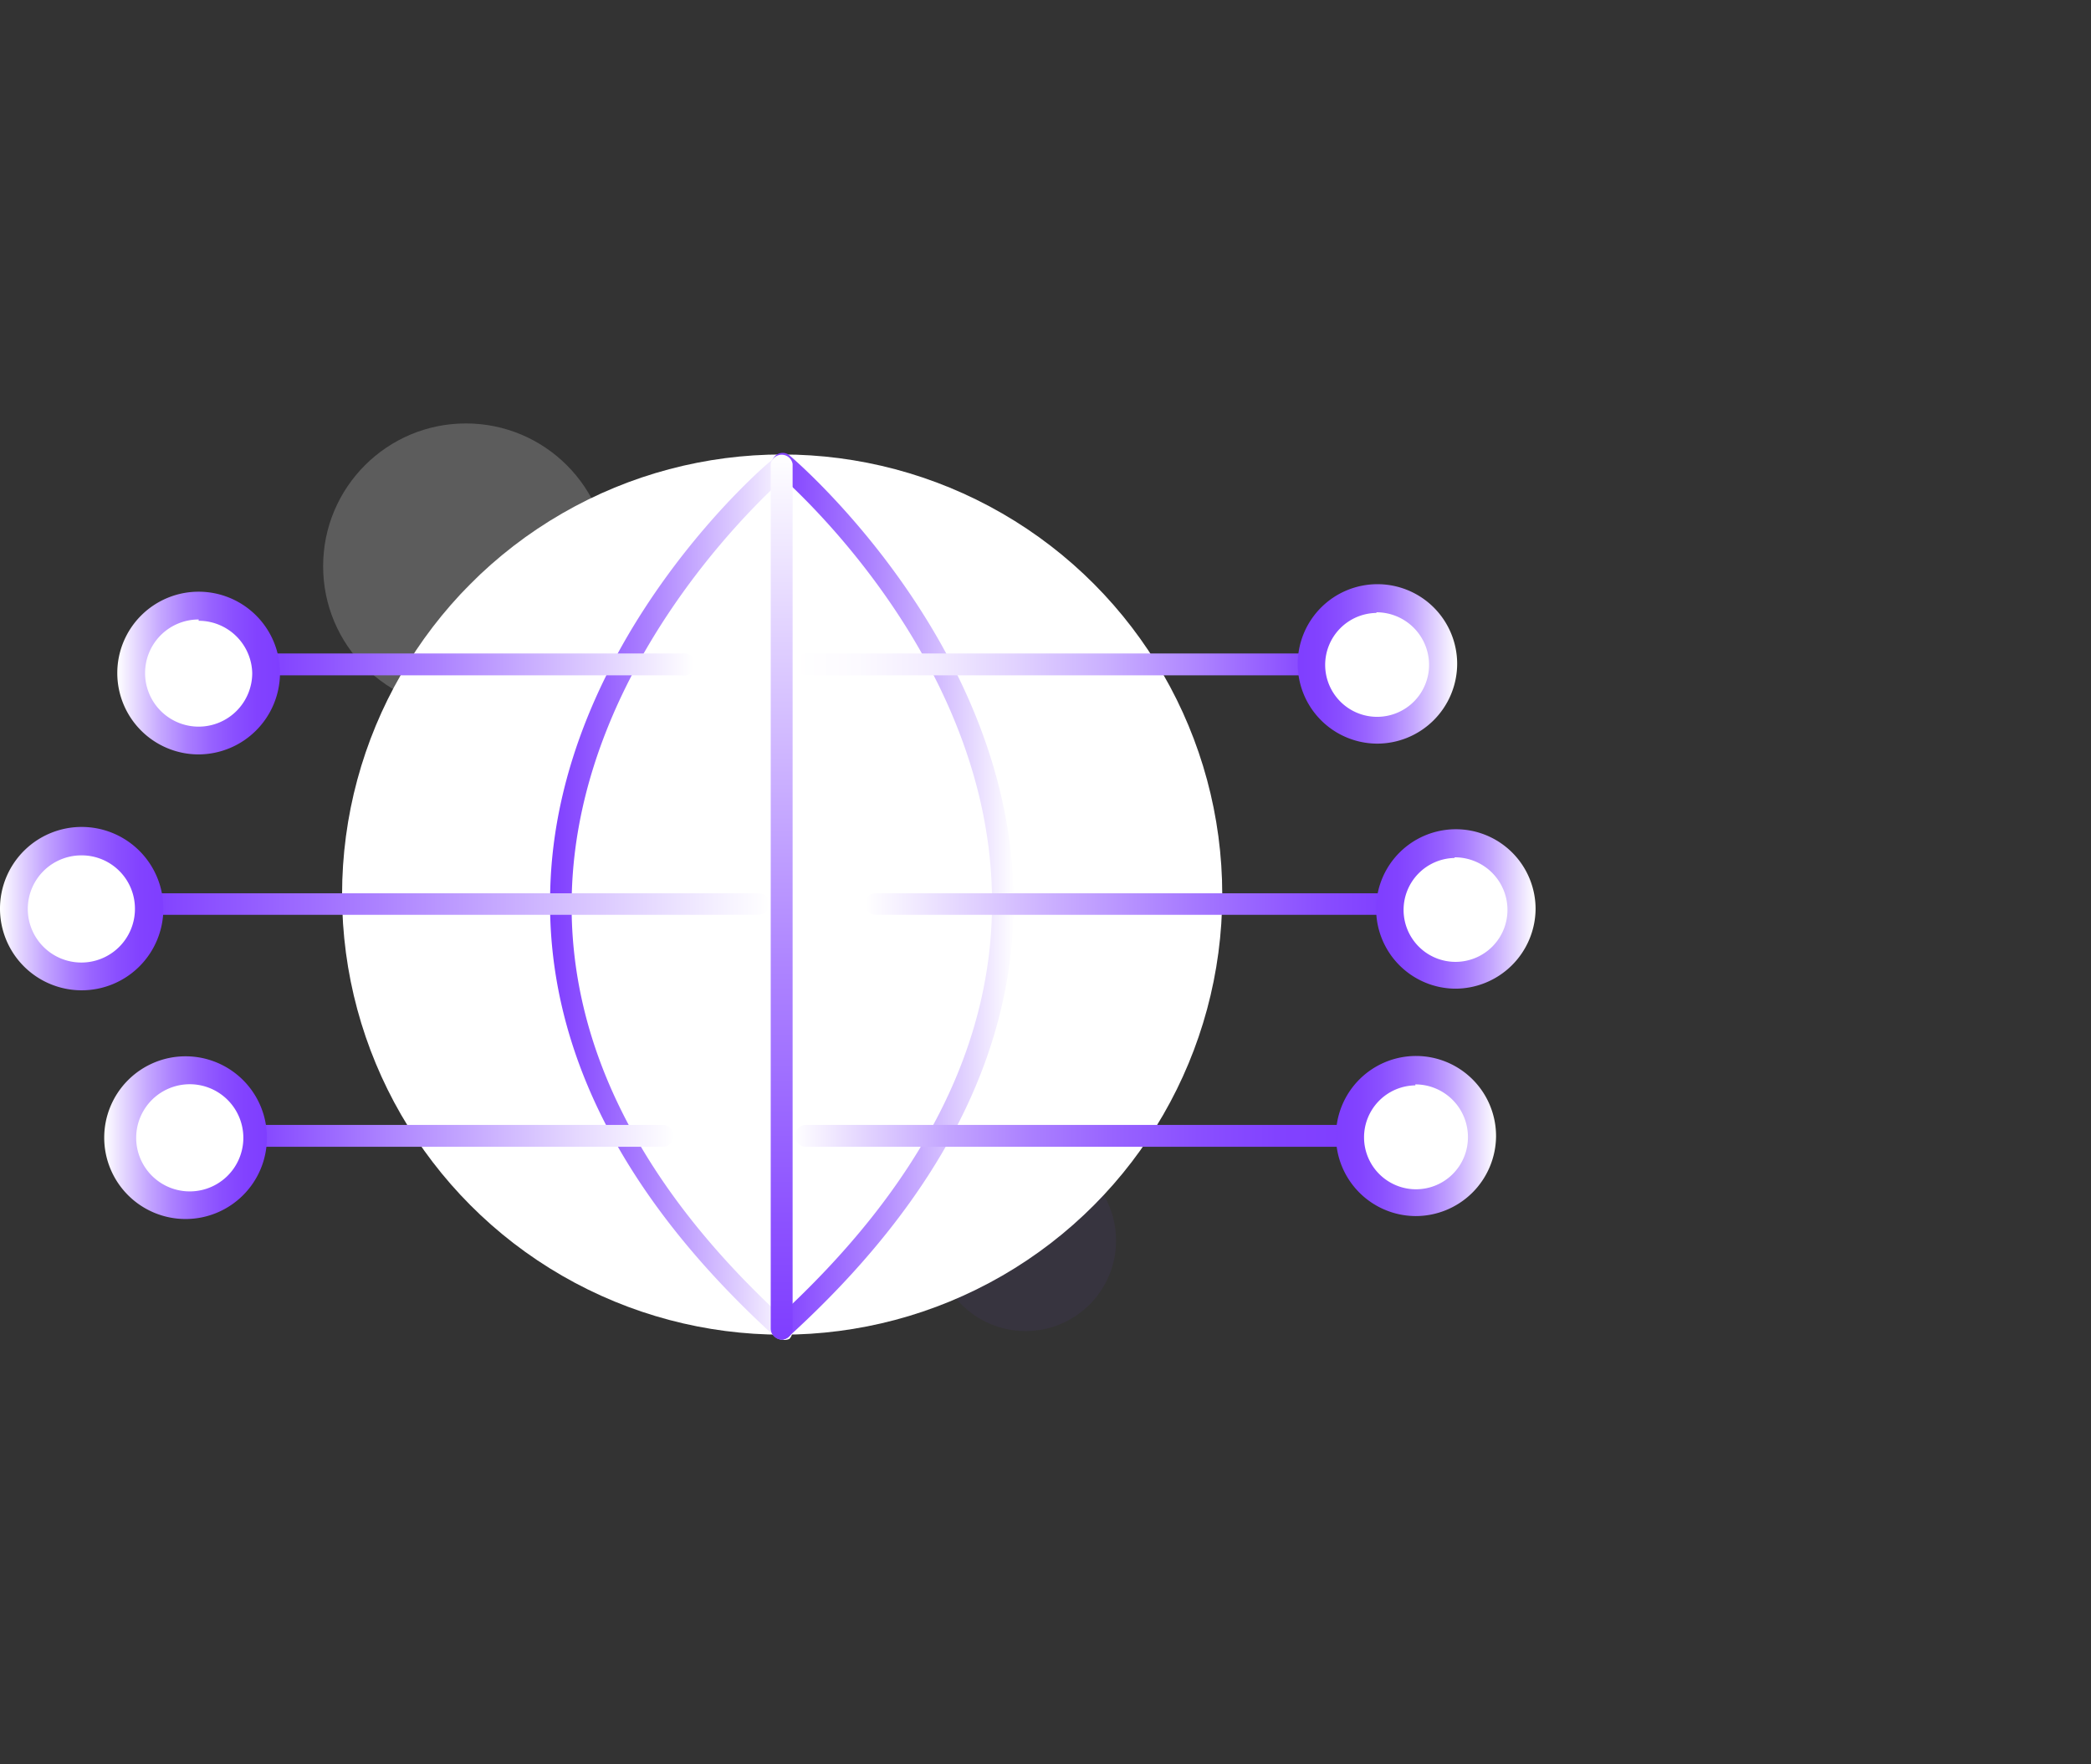
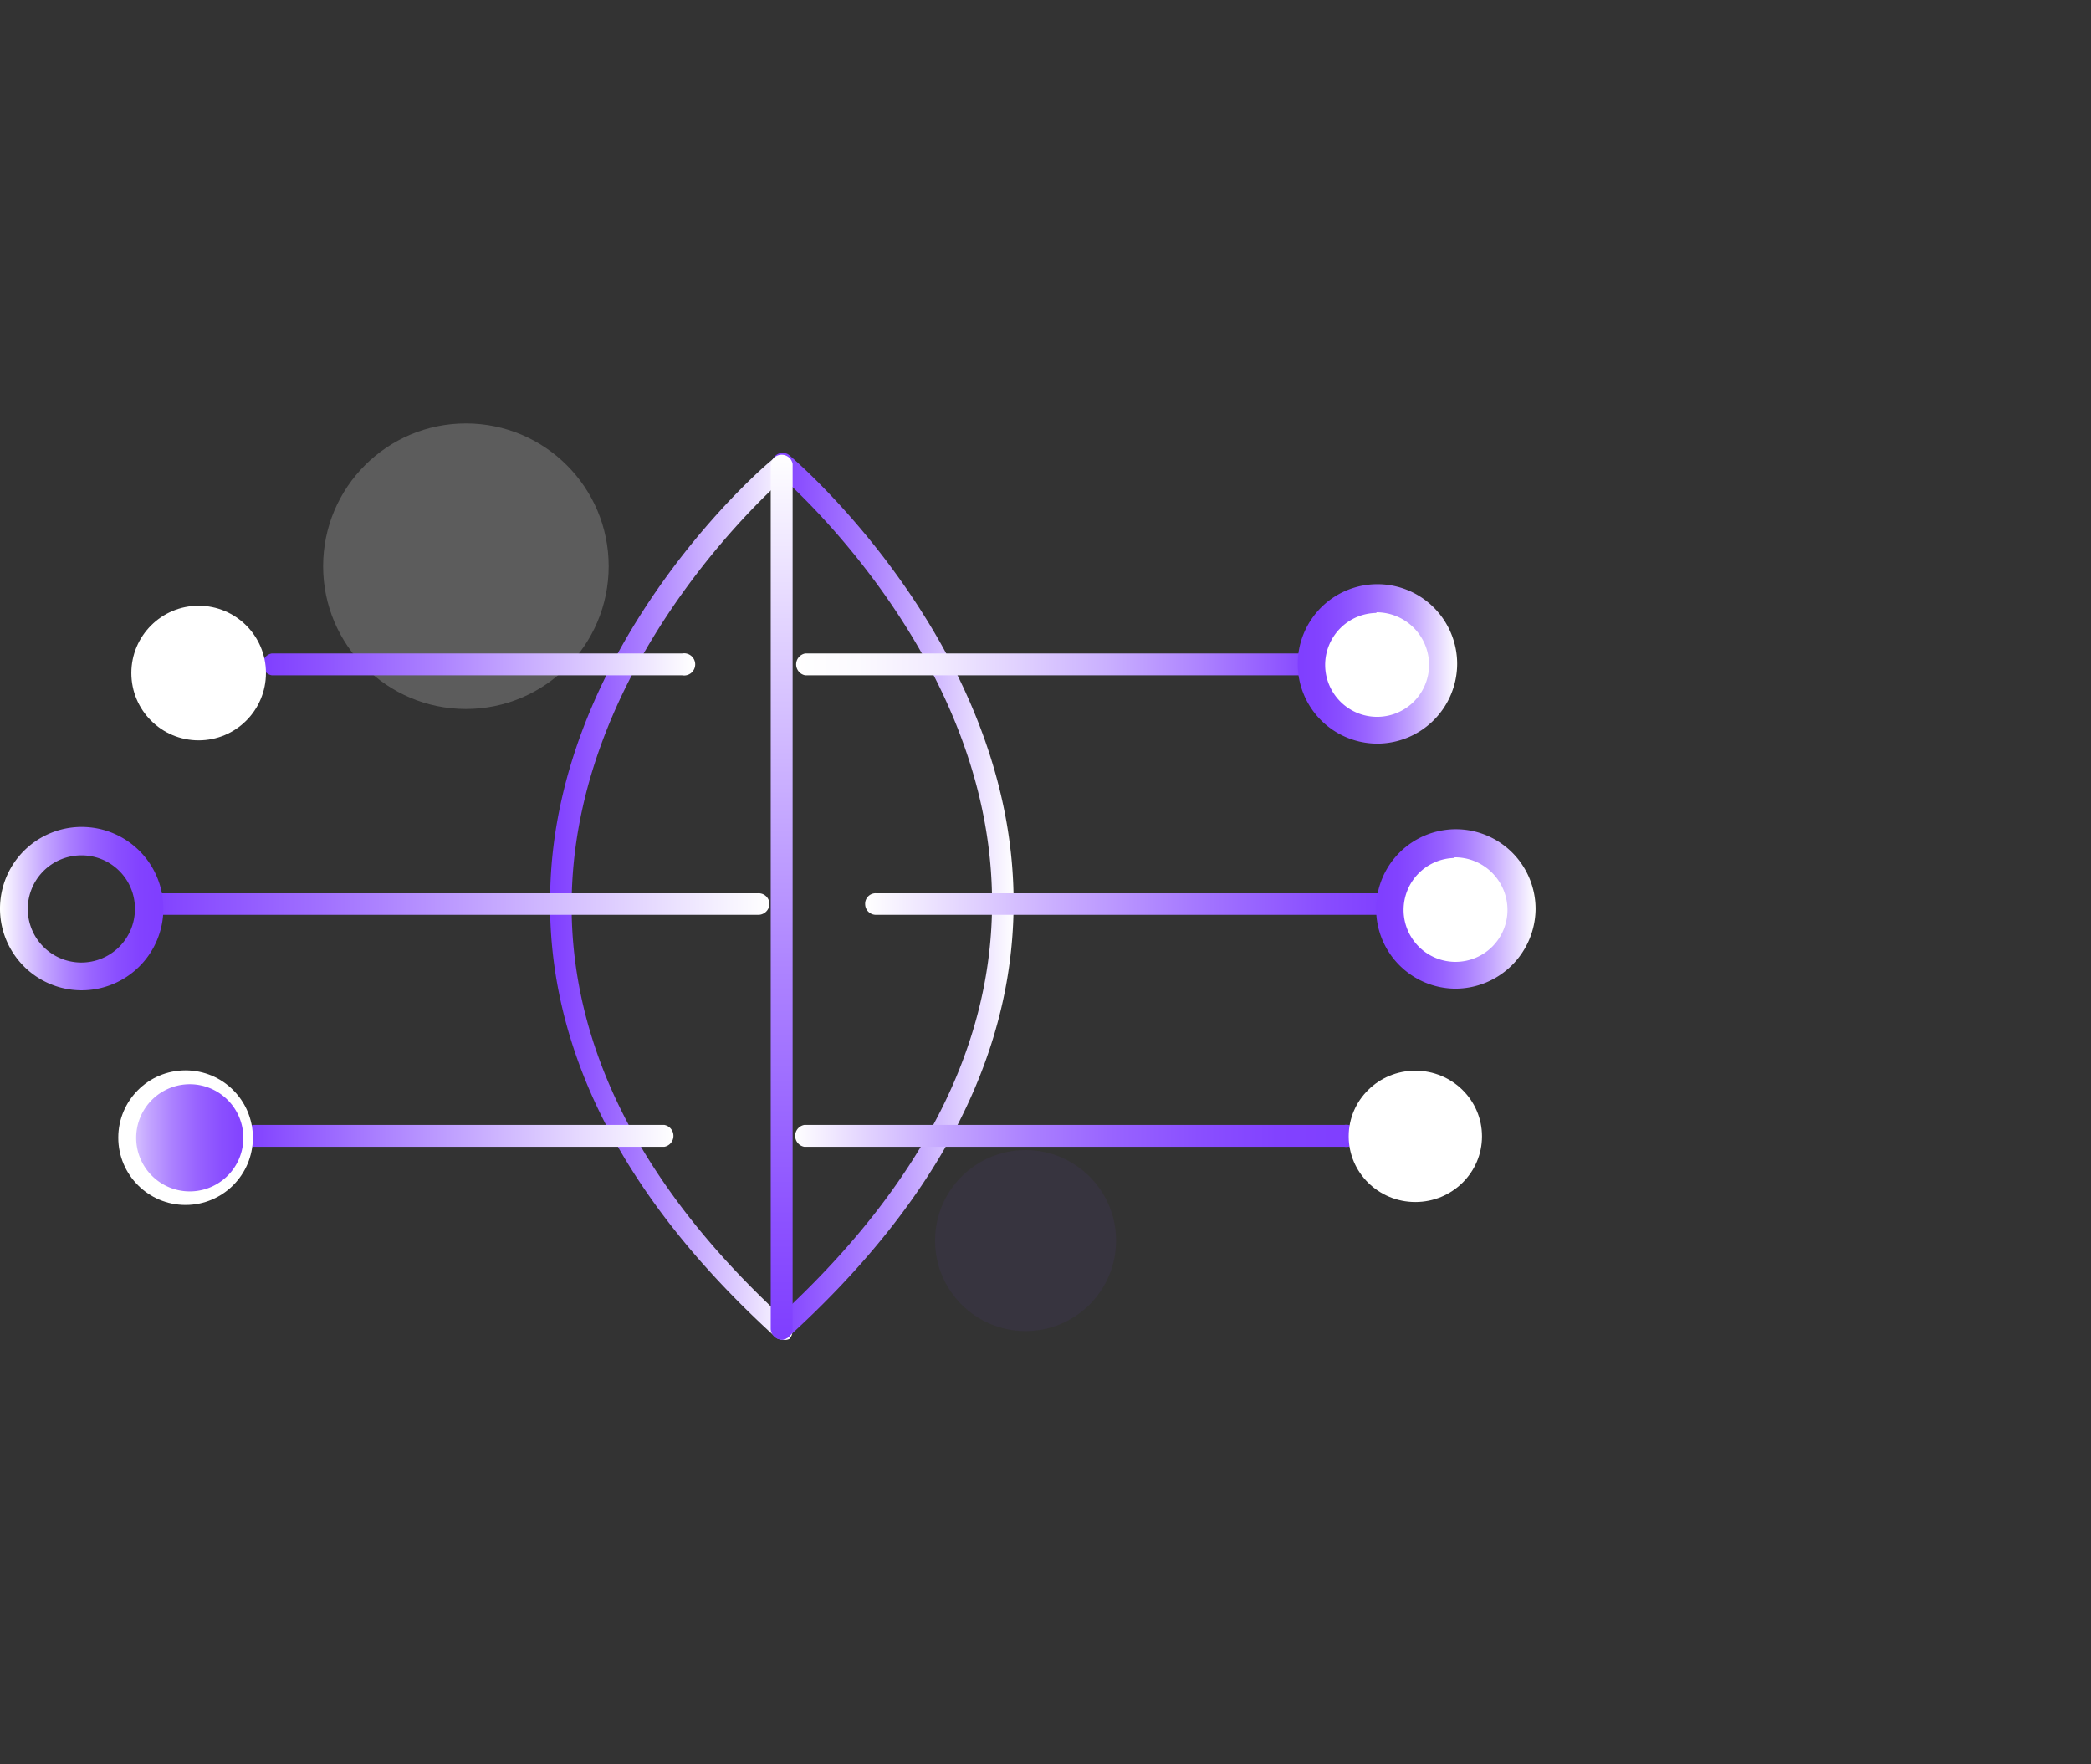
<svg xmlns="http://www.w3.org/2000/svg" xmlns:xlink="http://www.w3.org/1999/xlink" id="图层_1" data-name="图层 1" viewBox="0 0 64 54">
  <rect x="0" y="0" width="64" height="54" fill="#333333" stroke="none" />
  <defs>
    <style>.cls-1{fill:none;}.cls-2{opacity:0.2;}.cls-3{fill:#fff;}.cls-4{opacity:0.06;}.cls-5{fill:#7f3eff;}.cls-6{clip-path:url(#clip-path);}.cls-7{fill:url(#未命名的渐变_200);}.cls-8{fill:url(#未命名的渐变_200-2);}.cls-9{fill:url(#未命名的渐变_200-3);}.cls-10{fill:url(#未命名的渐变_205);}.cls-11{fill:url(#未命名的渐变_194);}.cls-12{fill:url(#未命名的渐变_199);}.cls-13{fill:url(#未命名的渐变_203);}.cls-14{fill:url(#未命名的渐变_131);}.cls-15{fill:url(#未命名的渐变_131-2);}.cls-16{fill:url(#未命名的渐变_131-3);}.cls-17{fill:url(#未命名的渐变_131-4);}.cls-18{fill:url(#未命名的渐变_216);}.cls-19{fill:url(#未命名的渐变_216-2);}.cls-20{fill:url(#未命名的渐变_216-3);}.cls-21{fill:url(#未命名的渐变_200-4);}</style>
    <clipPath id="clip-path">
      <circle class="cls-1" cx="23.94" cy="27.38" r="13.47" />
    </clipPath>
    <linearGradient id="未命名的渐变_200" x1="16.84" y1="27.45" x2="24.27" y2="27.45" gradientUnits="userSpaceOnUse">
      <stop offset="0" stop-color="#7f3eff" />
      <stop offset="0.13" stop-color="#8c51ff" />
      <stop offset="0.41" stop-color="#ac82ff" />
      <stop offset="0.79" stop-color="#e0d0ff" />
      <stop offset="1" stop-color="#fff" />
    </linearGradient>
    <linearGradient id="未命名的渐变_200-2" x1="23.61" y1="27.45" x2="31.05" y2="27.45" xlink:href="#未命名的渐变_200" />
    <linearGradient id="未命名的渐变_200-3" x1="7.99" y1="20.33" x2="21.22" y2="20.33" xlink:href="#未命名的渐变_200" />
    <linearGradient id="未命名的渐变_205" x1="26.48" y1="27.68" x2="42.56" y2="27.68" gradientUnits="userSpaceOnUse">
      <stop offset="0" stop-color="#fff" />
      <stop offset="0.36" stop-color="#caaeff" />
      <stop offset="0.66" stop-color="#a172ff" />
      <stop offset="0.88" stop-color="#884cff" />
      <stop offset="1" stop-color="#7f3eff" />
    </linearGradient>
    <linearGradient id="未命名的渐变_194" x1="24.32" y1="20.33" x2="40.45" y2="20.33" gradientUnits="userSpaceOnUse">
      <stop offset="0" stop-color="#fff" />
      <stop offset="0.12" stop-color="#fcfaff" />
      <stop offset="0.27" stop-color="#f2ebff" />
      <stop offset="0.42" stop-color="#e1d2ff" />
      <stop offset="0.59" stop-color="#cab0ff" />
      <stop offset="0.77" stop-color="#ad83ff" />
      <stop offset="0.95" stop-color="#8a4eff" />
      <stop offset="1" stop-color="#7f3eff" />
    </linearGradient>
    <linearGradient id="未命名的渐变_199" x1="4.36" y1="27.68" x2="23.55" y2="27.68" gradientUnits="userSpaceOnUse">
      <stop offset="0" stop-color="#7f3eff" />
      <stop offset="0.29" stop-color="#a171ff" />
      <stop offset="0.93" stop-color="#f6f2ff" />
      <stop offset="1" stop-color="#fff" />
    </linearGradient>
    <linearGradient id="未命名的渐变_203" x1="7.43" y1="34.76" x2="20.66" y2="34.76" gradientUnits="userSpaceOnUse">
      <stop offset="0" stop-color="#7f3eff" />
      <stop offset="0.32" stop-color="#ab81ff" />
      <stop offset="0.79" stop-color="#e7dbff" />
      <stop offset="1" stop-color="#fff" />
    </linearGradient>
    <linearGradient id="未命名的渐变_131" x1="24.29" y1="34.76" x2="41.49" y2="34.76" gradientUnits="userSpaceOnUse">
      <stop offset="0" stop-color="#fff" />
      <stop offset="0.13" stop-color="#e2d3ff" />
      <stop offset="0.27" stop-color="#c4a6ff" />
      <stop offset="0.42" stop-color="#ab80ff" />
      <stop offset="0.57" stop-color="#9863ff" />
      <stop offset="0.72" stop-color="#8a4fff" />
      <stop offset="0.86" stop-color="#8242ff" />
      <stop offset="1" stop-color="#7f3eff" />
    </linearGradient>
    <linearGradient id="未命名的渐变_131-2" x1="3.59" y1="20.6" x2="8.57" y2="20.6" xlink:href="#未命名的渐变_131" />
    <linearGradient id="未命名的渐变_131-3" x1="0" y1="27.82" x2="4.98" y2="27.82" xlink:href="#未命名的渐变_131" />
    <linearGradient id="未命名的渐变_131-4" x1="3.19" y1="34.82" x2="8.17" y2="34.82" xlink:href="#未命名的渐变_131" />
    <linearGradient id="未命名的渐变_216" x1="40.84" y1="34.78" x2="45.79" y2="34.78" gradientUnits="userSpaceOnUse">
      <stop offset="0" stop-color="#7f3eff" />
      <stop offset="0.14" stop-color="#8242ff" />
      <stop offset="0.28" stop-color="#8a4fff" />
      <stop offset="0.43" stop-color="#9863ff" />
      <stop offset="0.58" stop-color="#ab80ff" />
      <stop offset="0.73" stop-color="#c4a6ff" />
      <stop offset="0.87" stop-color="#e2d3ff" />
      <stop offset="1" stop-color="#fff" />
    </linearGradient>
    <linearGradient id="未命名的渐变_216-2" x1="42.05" y1="27.82" x2="46.99" y2="27.82" xlink:href="#未命名的渐变_216" />
    <linearGradient id="未命名的渐变_216-3" x1="39.66" y1="20.32" x2="44.6" y2="20.32" xlink:href="#未命名的渐变_216" />
    <linearGradient id="未命名的渐变_200-4" x1="23.92" y1="41.02" x2="23.92" y2="13.87" xlink:href="#未命名的渐变_200" />
  </defs>
  <title>4</title>
  <g class="cls-2">
    <circle class="cls-3" cx="14.26" cy="17.33" r="4.37" />
  </g>
  <g class="cls-4">
    <circle class="cls-5" cx="31.39" cy="37.97" r="2.77" />
  </g>
  <g class="cls-6">
    <polygon class="cls-3" points="29.52 40.85 37.41 32.96 37.41 40.85 29.52 40.85" />
-     <polygon class="cls-3" points="14.32 40.85 10.47 37.01 10.47 21.81 18.36 13.91 33.56 13.91 37.41 17.77 37.41 32.96 29.52 40.85 14.32 40.85" />
-     <polygon class="cls-3" points="18.36 13.91 10.47 21.81 10.47 13.91 18.36 13.91" />
  </g>
  <path class="cls-7" d="M23.94,41a.31.31,0,0,1-.22-.09c-4.68-4.26-7-8.84-6.88-13.61C17,19.59,23.66,14,23.73,14a.33.33,0,0,1,.42.5c-.07.06-6.48,5.47-6.65,12.91-.11,4.57,2.13,9,6.66,13.1a.34.34,0,0,1,0,.47A.32.32,0,0,1,23.94,41Z" />
  <path class="cls-8" d="M23.94,41a.32.32,0,0,1-.24-.11.34.34,0,0,1,0-.47c4.53-4.12,6.77-8.53,6.66-13.11-.17-7.45-6.58-12.84-6.65-12.9a.33.33,0,0,1,.42-.5c.07.05,6.71,5.64,6.89,13.39.11,4.77-2.2,9.35-6.88,13.61A.31.31,0,0,1,23.94,41Z" />
  <path class="cls-9" d="M20.88,20.67H8.32a.34.34,0,0,1,0-.67H20.88a.34.34,0,1,1,0,.67Z" />
  <path class="cls-10" d="M42.23,28H26.81a.33.33,0,0,1-.33-.33.32.32,0,0,1,.33-.33H42.23a.33.33,0,0,1,.33.33A.33.33,0,0,1,42.23,28Z" />
  <path class="cls-11" d="M40.12,20.67H24.65a.34.34,0,0,1,0-.67H40.12a.34.34,0,0,1,0,.67Z" />
  <path class="cls-12" d="M23.21,28H4.7a.34.34,0,0,1-.34-.33.33.33,0,0,1,.34-.33H23.21a.33.33,0,0,1,.34.33A.34.34,0,0,1,23.21,28Z" />
  <path class="cls-13" d="M20.33,35.1H7.76a.34.34,0,0,1,0-.67H20.33a.34.34,0,0,1,0,.67Z" />
  <path class="cls-14" d="M41.15,35.1H24.62a.34.34,0,0,1,0-.67H41.15a.34.34,0,1,1,0,.67Z" />
  <circle class="cls-3" cx="6.08" cy="20.6" r="2.06" />
-   <path class="cls-15" d="M6.08,23.09A2.49,2.49,0,1,1,8.57,20.6,2.5,2.5,0,0,1,6.08,23.09Zm0-4.13A1.64,1.64,0,1,0,7.72,20.6,1.64,1.64,0,0,0,6.08,19Z" />
-   <circle class="cls-3" cx="2.49" cy="27.82" r="2.06" />
  <path class="cls-16" d="M2.49,30.31A2.5,2.5,0,1,1,5,27.82,2.5,2.5,0,0,1,2.49,30.31Zm0-4.13a1.64,1.64,0,1,0,1.64,1.64A1.63,1.63,0,0,0,2.49,26.18Z" />
  <circle class="cls-3" cx="5.68" cy="34.82" r="2.06" />
-   <path class="cls-17" d="M5.68,37.31a2.49,2.49,0,1,1,2.49-2.49A2.49,2.49,0,0,1,5.68,37.31Zm0-4.12a1.64,1.64,0,0,0,0,3.27,1.64,1.64,0,1,0,0-3.27Z" />
+   <path class="cls-17" d="M5.68,37.31A2.49,2.49,0,0,1,5.68,37.31Zm0-4.12a1.64,1.64,0,0,0,0,3.27,1.64,1.64,0,1,0,0-3.27Z" />
  <ellipse class="cls-3" cx="43.32" cy="34.78" rx="2.04" ry="2.01" />
-   <path class="cls-18" d="M43.32,37.22a2.45,2.45,0,1,1,2.47-2.44A2.46,2.46,0,0,1,43.32,37.22Zm0-4a1.59,1.59,0,1,0,1.61,1.59A1.61,1.61,0,0,0,43.32,33.19Z" />
  <ellipse class="cls-3" cx="44.52" cy="27.82" rx="2.04" ry="2.01" />
  <path class="cls-19" d="M44.52,30.26A2.44,2.44,0,1,1,47,27.82,2.46,2.46,0,0,1,44.52,30.26Zm0-4a1.59,1.59,0,1,0,1.62,1.58A1.61,1.61,0,0,0,44.52,26.24Z" />
  <ellipse class="cls-3" cx="42.13" cy="20.32" rx="2.04" ry="2.01" />
  <path class="cls-20" d="M42.13,22.76a2.44,2.44,0,1,1,2.47-2.44A2.45,2.45,0,0,1,42.13,22.76Zm0-4a1.59,1.59,0,1,0,1.61,1.58A1.61,1.61,0,0,0,42.13,18.74Z" />
  <path class="cls-21" d="M23.92,41a.34.34,0,0,1-.33-.34V14.2a.34.34,0,0,1,.67,0V40.68A.34.34,0,0,1,23.92,41Z" />
</svg>